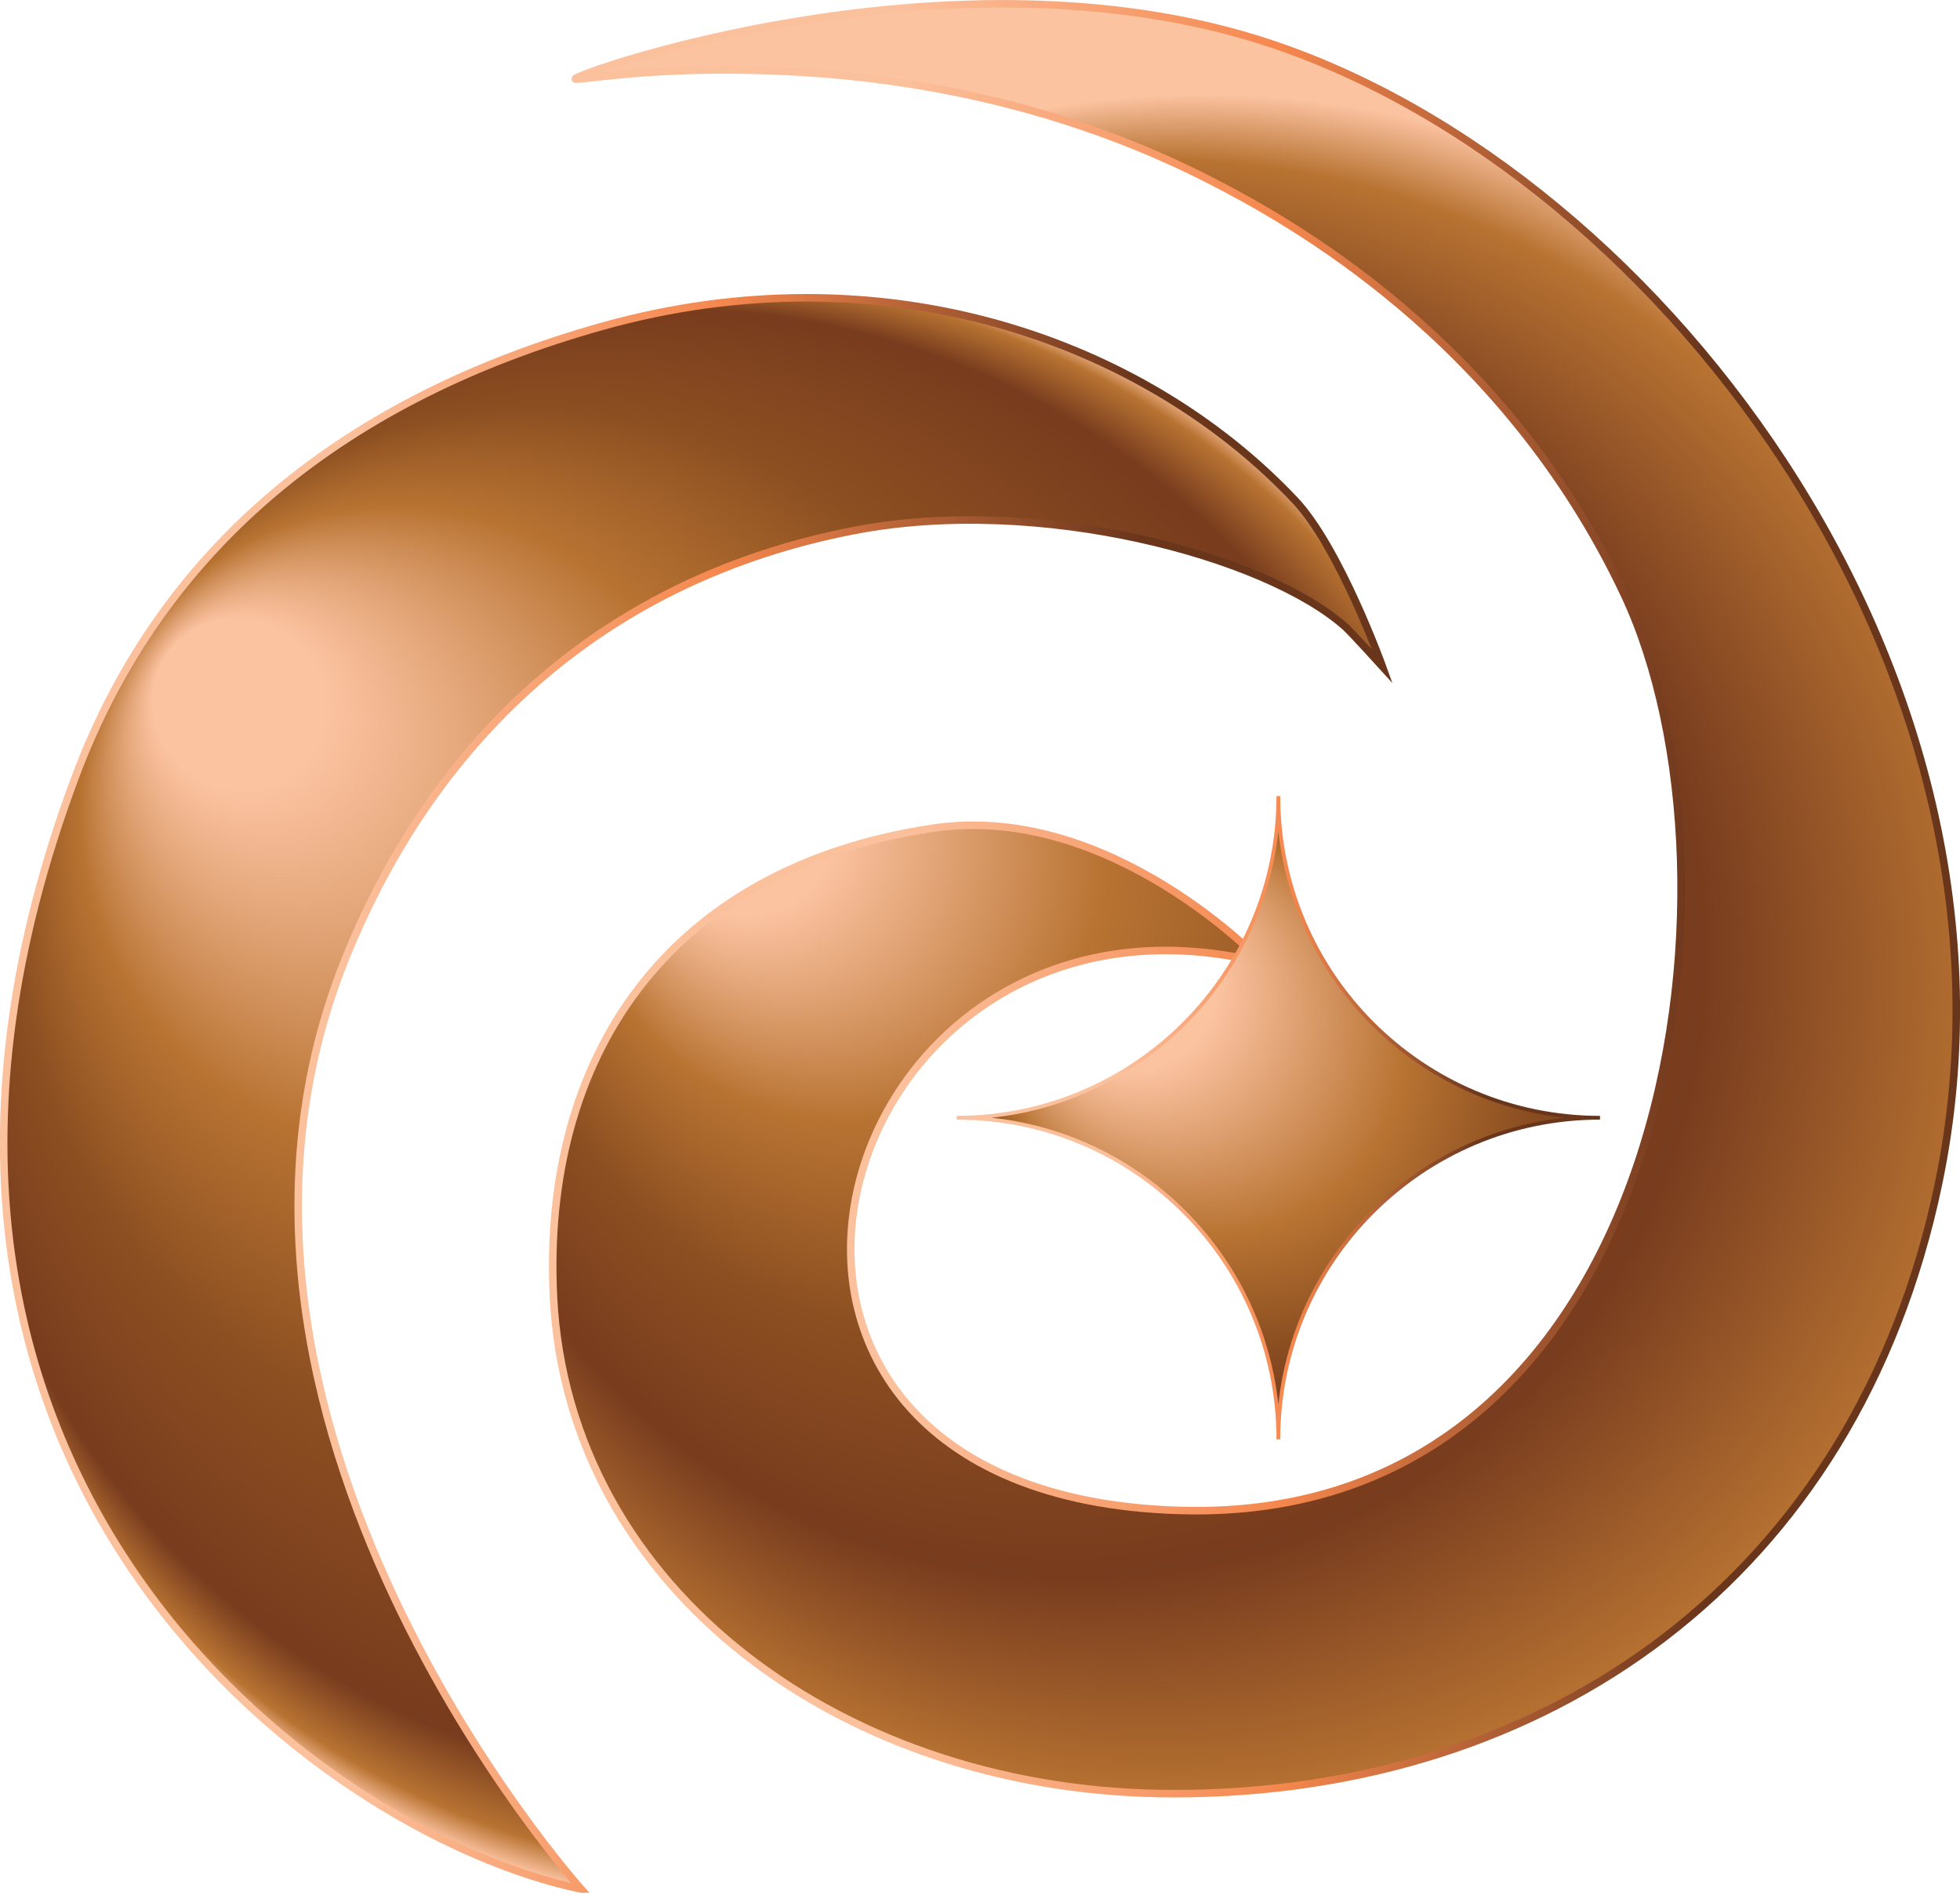
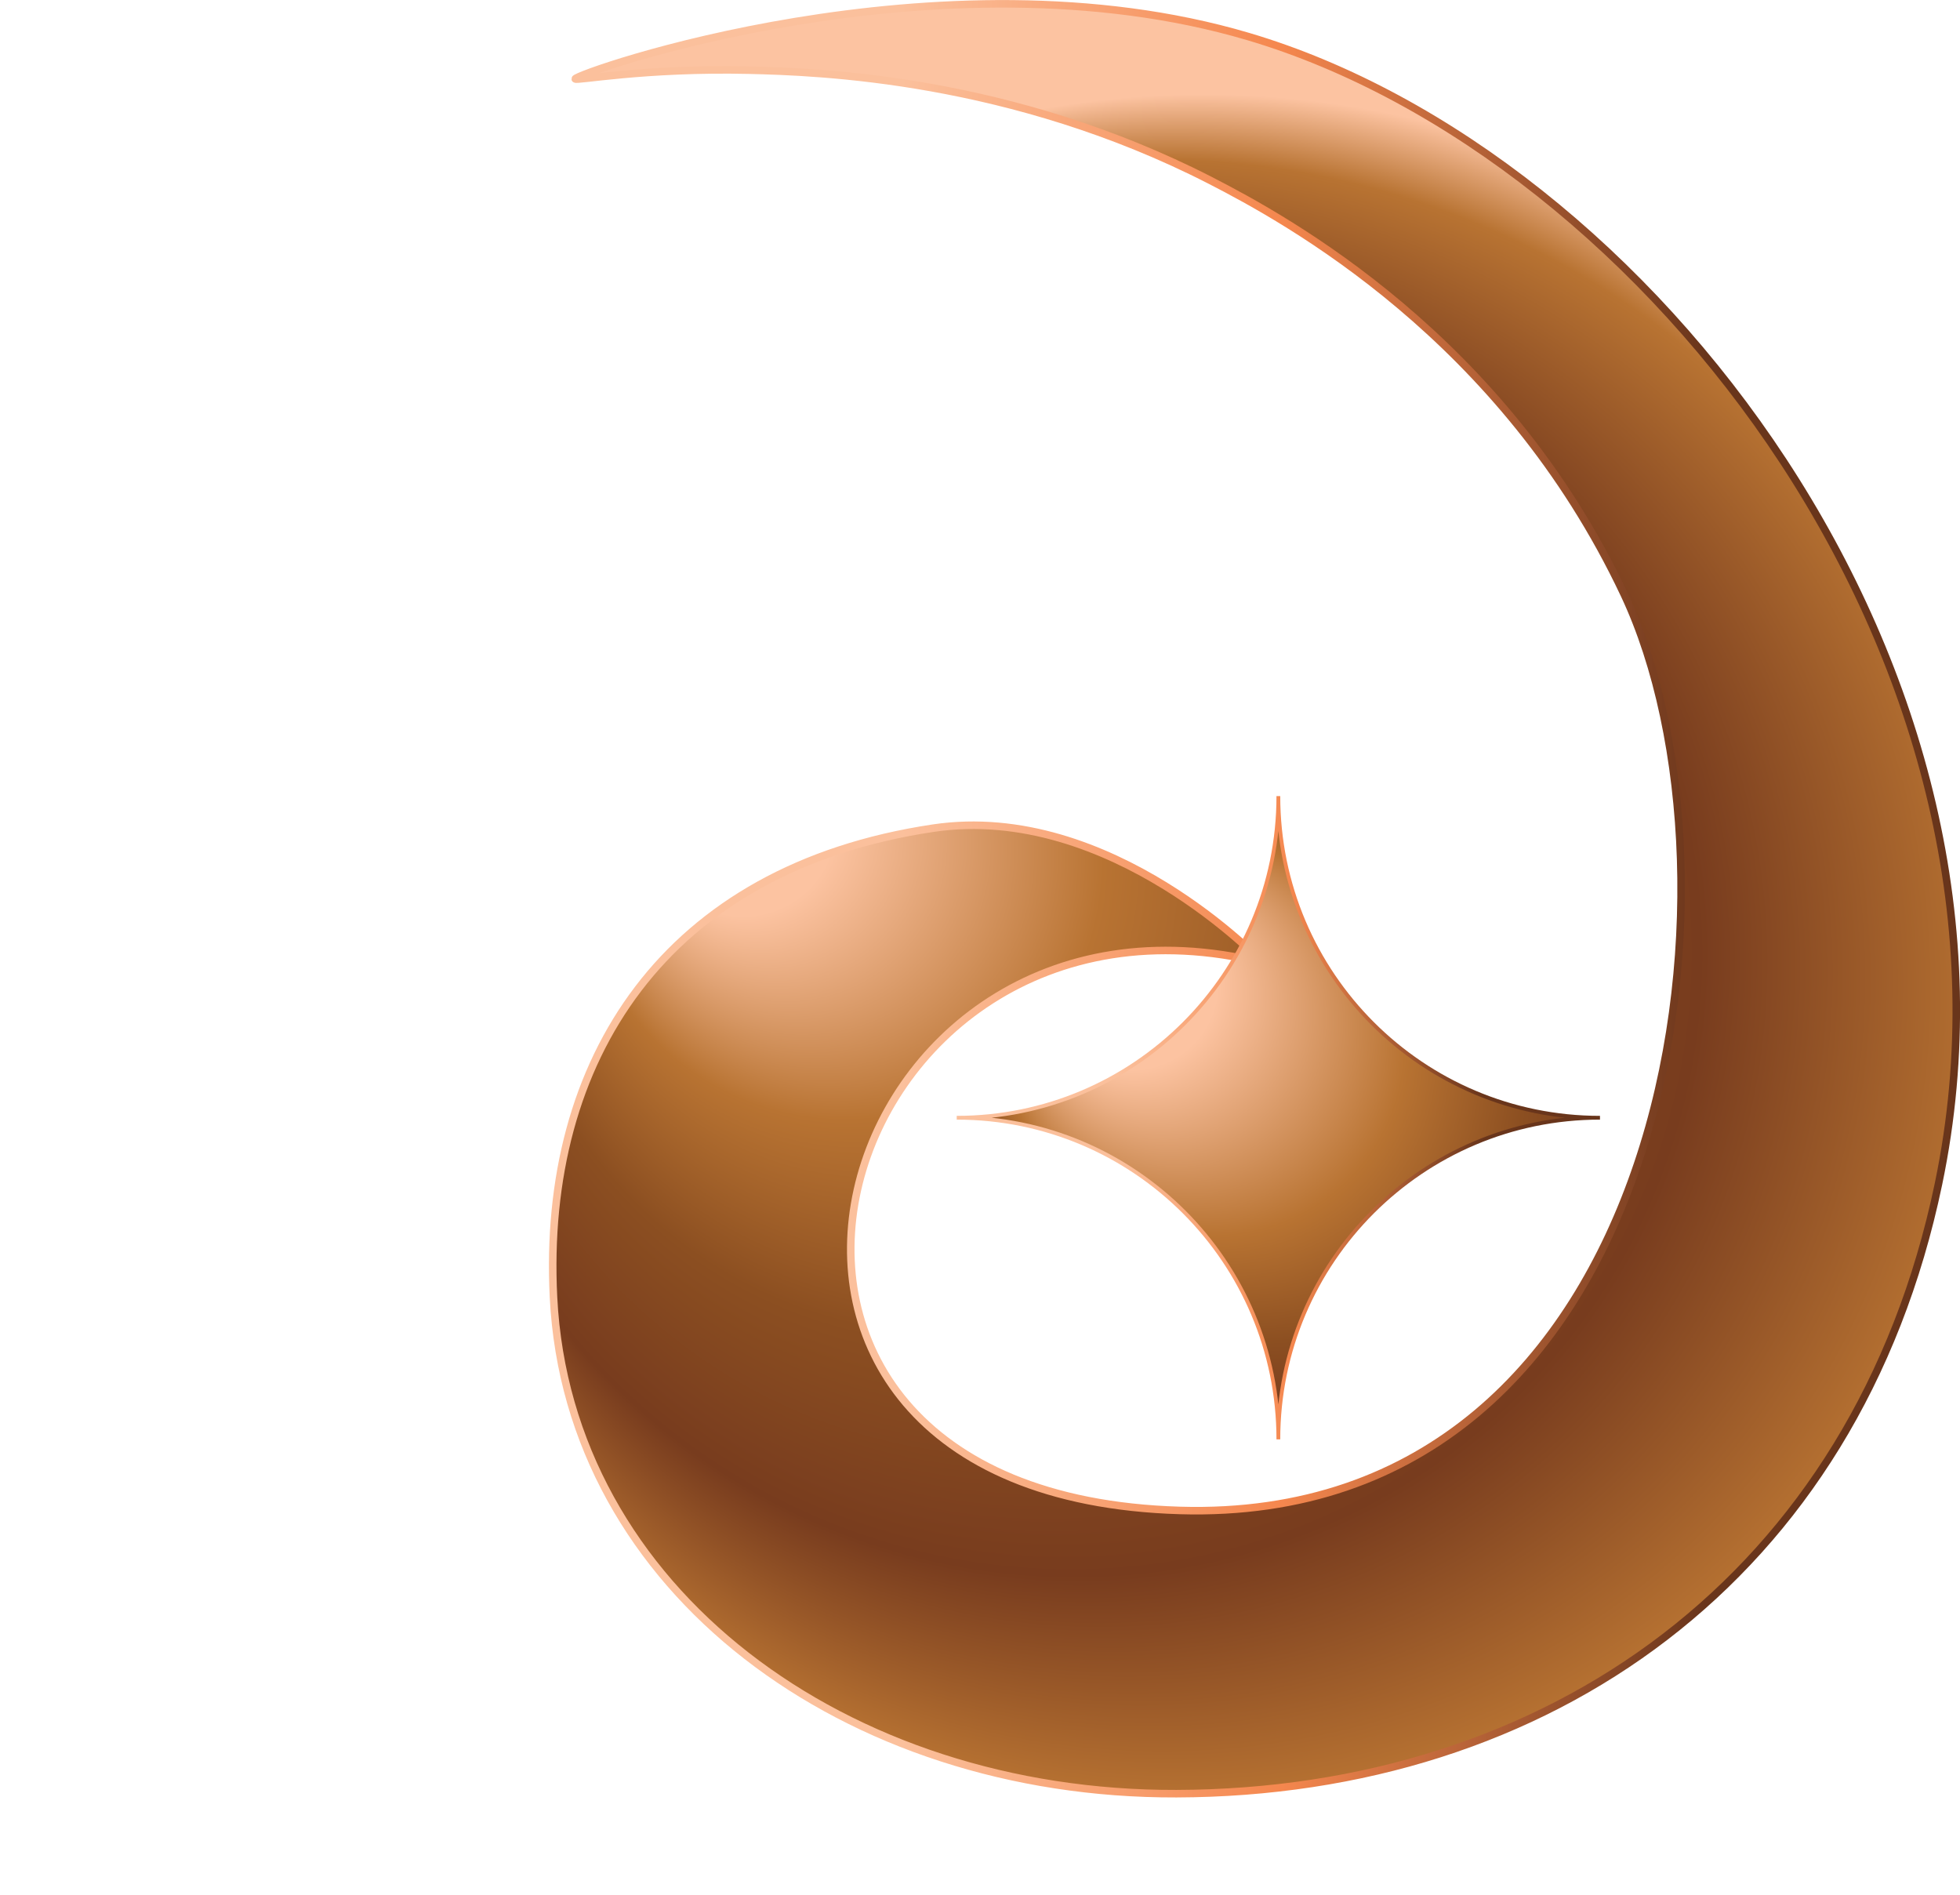
<svg xmlns="http://www.w3.org/2000/svg" xmlns:xlink="http://www.w3.org/1999/xlink" id="bronz" viewBox="0 0 130.17 125.85">
  <defs>
    <style>
      .cls-1 {
        fill: url(#radial-gradient-2);
        stroke: url(#linear-gradient-2);
      }

      .cls-1, .cls-2, .cls-3 {
        stroke-miterlimit: 10;
      }

      .cls-1, .cls-3 {
        stroke-width: .5px;
      }

      .cls-2 {
        fill: url(#radial-gradient-3);
        stroke: url(#linear-gradient-3);
        stroke-width: .25px;
      }

      .cls-3 {
        fill: url(#radial-gradient);
        stroke: url(#linear-gradient);
      }
    </style>
    <radialGradient id="radial-gradient" cx="82.28" cy="66.73" fx="44.73" fy="77.98" r="62.8" gradientTransform="translate(55.19 -34.76) rotate(36.61) scale(1 .98)" gradientUnits="userSpaceOnUse">
      <stop offset=".1" stop-color="#fcc3a1" />
      <stop offset=".28" stop-color="#b87332" />
      <stop offset=".47" stop-color="#8c4f21" />
      <stop offset=".68" stop-color="#783c1e" />
      <stop offset=".88" stop-color="#b87332" />
      <stop offset=".97" stop-color="#fcc3a1" />
    </radialGradient>
    <linearGradient id="linear-gradient" x1="36.45" y1="59.68" x2="130.17" y2="59.68" gradientUnits="userSpaceOnUse">
      <stop offset=".25" stop-color="#fbc09c" />
      <stop offset=".52" stop-color="#f5874e" />
      <stop offset=".82" stop-color="#69351b" />
    </linearGradient>
    <radialGradient id="radial-gradient-2" cx="51.7" cy="73.42" fx="2.06" fy="73.42" r="57.81" gradientTransform="translate(52.25 -14) rotate(36.61) scale(1 .96)" gradientUnits="userSpaceOnUse">
      <stop offset=".1" stop-color="#fcc3a1" />
      <stop offset=".38" stop-color="#b87332" />
      <stop offset=".62" stop-color="#8c4f21" />
      <stop offset=".87" stop-color="#783c1e" />
      <stop offset=".94" stop-color="#b87332" />
      <stop offset=".97" stop-color="#fcc3a1" />
    </radialGradient>
    <linearGradient id="linear-gradient-2" x1="0" y1="72.69" x2="92.48" y2="72.69" xlink:href="#linear-gradient" />
    <radialGradient id="radial-gradient-3" cx="87.54" cy="74.55" fx="66.27" fy="74.55" r="24.78" gradientTransform="translate(59.97 -35.12) rotate(36.61) scale(1 .96)" gradientUnits="userSpaceOnUse">
      <stop offset=".25" stop-color="#fcc3a1" />
      <stop offset=".55" stop-color="#b87332" />
      <stop offset=".74" stop-color="#8c4f21" />
      <stop offset=".87" stop-color="#783c1e" />
      <stop offset=".94" stop-color="#b87332" />
      <stop offset=".97" stop-color="#fcc3a1" />
    </radialGradient>
    <linearGradient id="linear-gradient-3" x1="63.54" y1="74.23" x2="106.26" y2="74.23" xlink:href="#linear-gradient" />
  </defs>
  <path class="cls-3" d="M83.87,63.94s-10.1-10.7-21.9-8.94c-17.8,2.66-26.01,15.38-25.21,31.16.98,19.44,19.4,33.03,41.37,32.96,24.57-.07,45.13-14.23,50.61-40.49,7.15-34.23-19.35-68.36-45.83-76.2-20.53-6.08-44.75,2.47-44.71,2.81.02.15,4.63-.74,11.54-.58,4.65.11,17.4.54,30.62,7.31,5.11,2.62,19.47,10.45,27.51,27.51,8.87,18.83,3.32,61.8-29.51,60.83-35.49-1.04-23.47-43.56,5.51-36.37Z" />
-   <path class="cls-1" d="M38.59,125.45s-28.03-31.28-15.61-61.88c6.02-14.85,17.4-25.15,33.65-28.32,12.37-2.42,27.46,1.69,32.72,6.38.39.35,2.46,2.63,2.46,2.63,0,0-2.85-7.9-5.79-11.02-10.04-10.66-27.38-16.79-46.02-11.57-16.73,4.69-29.18,14.33-35.02,29.99-17.04,45.62,16.06,70.12,33.6,73.79Z" />
  <path class="cls-2" d="M106.26,74.23c-11.79,0-21.36,9.56-21.36,21.36,0-11.79-9.56-21.36-21.36-21.36,11.79,0,21.36-9.56,21.36-21.36,0,11.8,9.57,21.36,21.36,21.36Z" />
</svg>